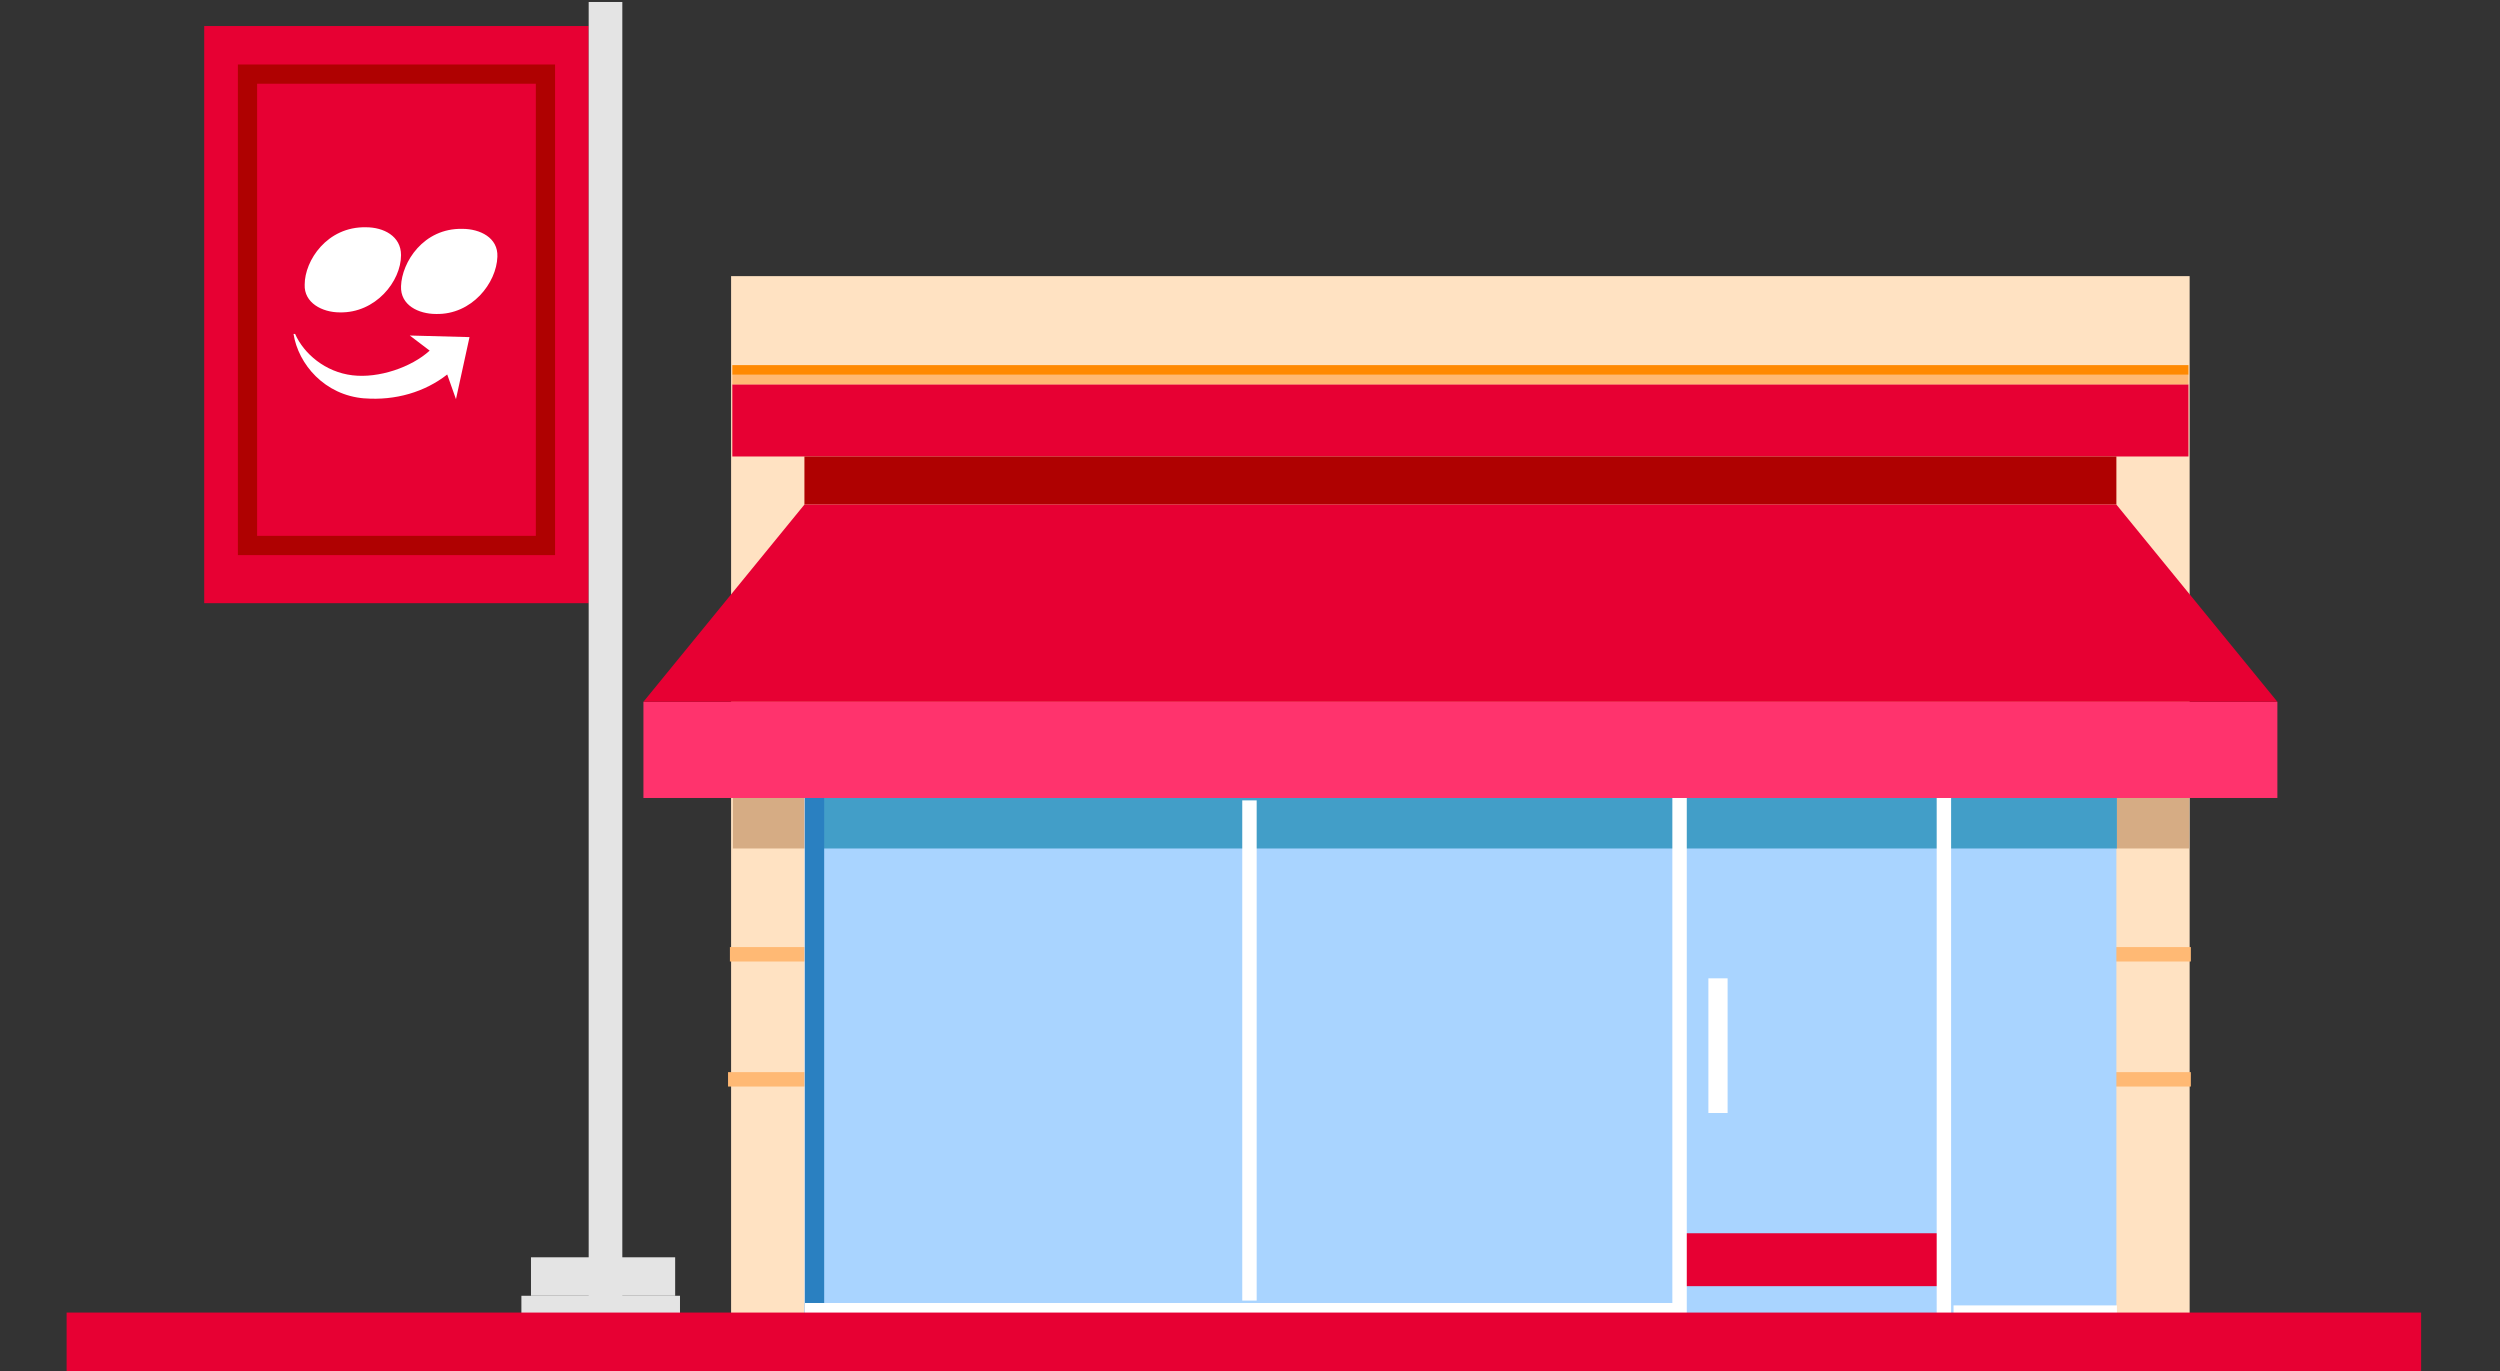
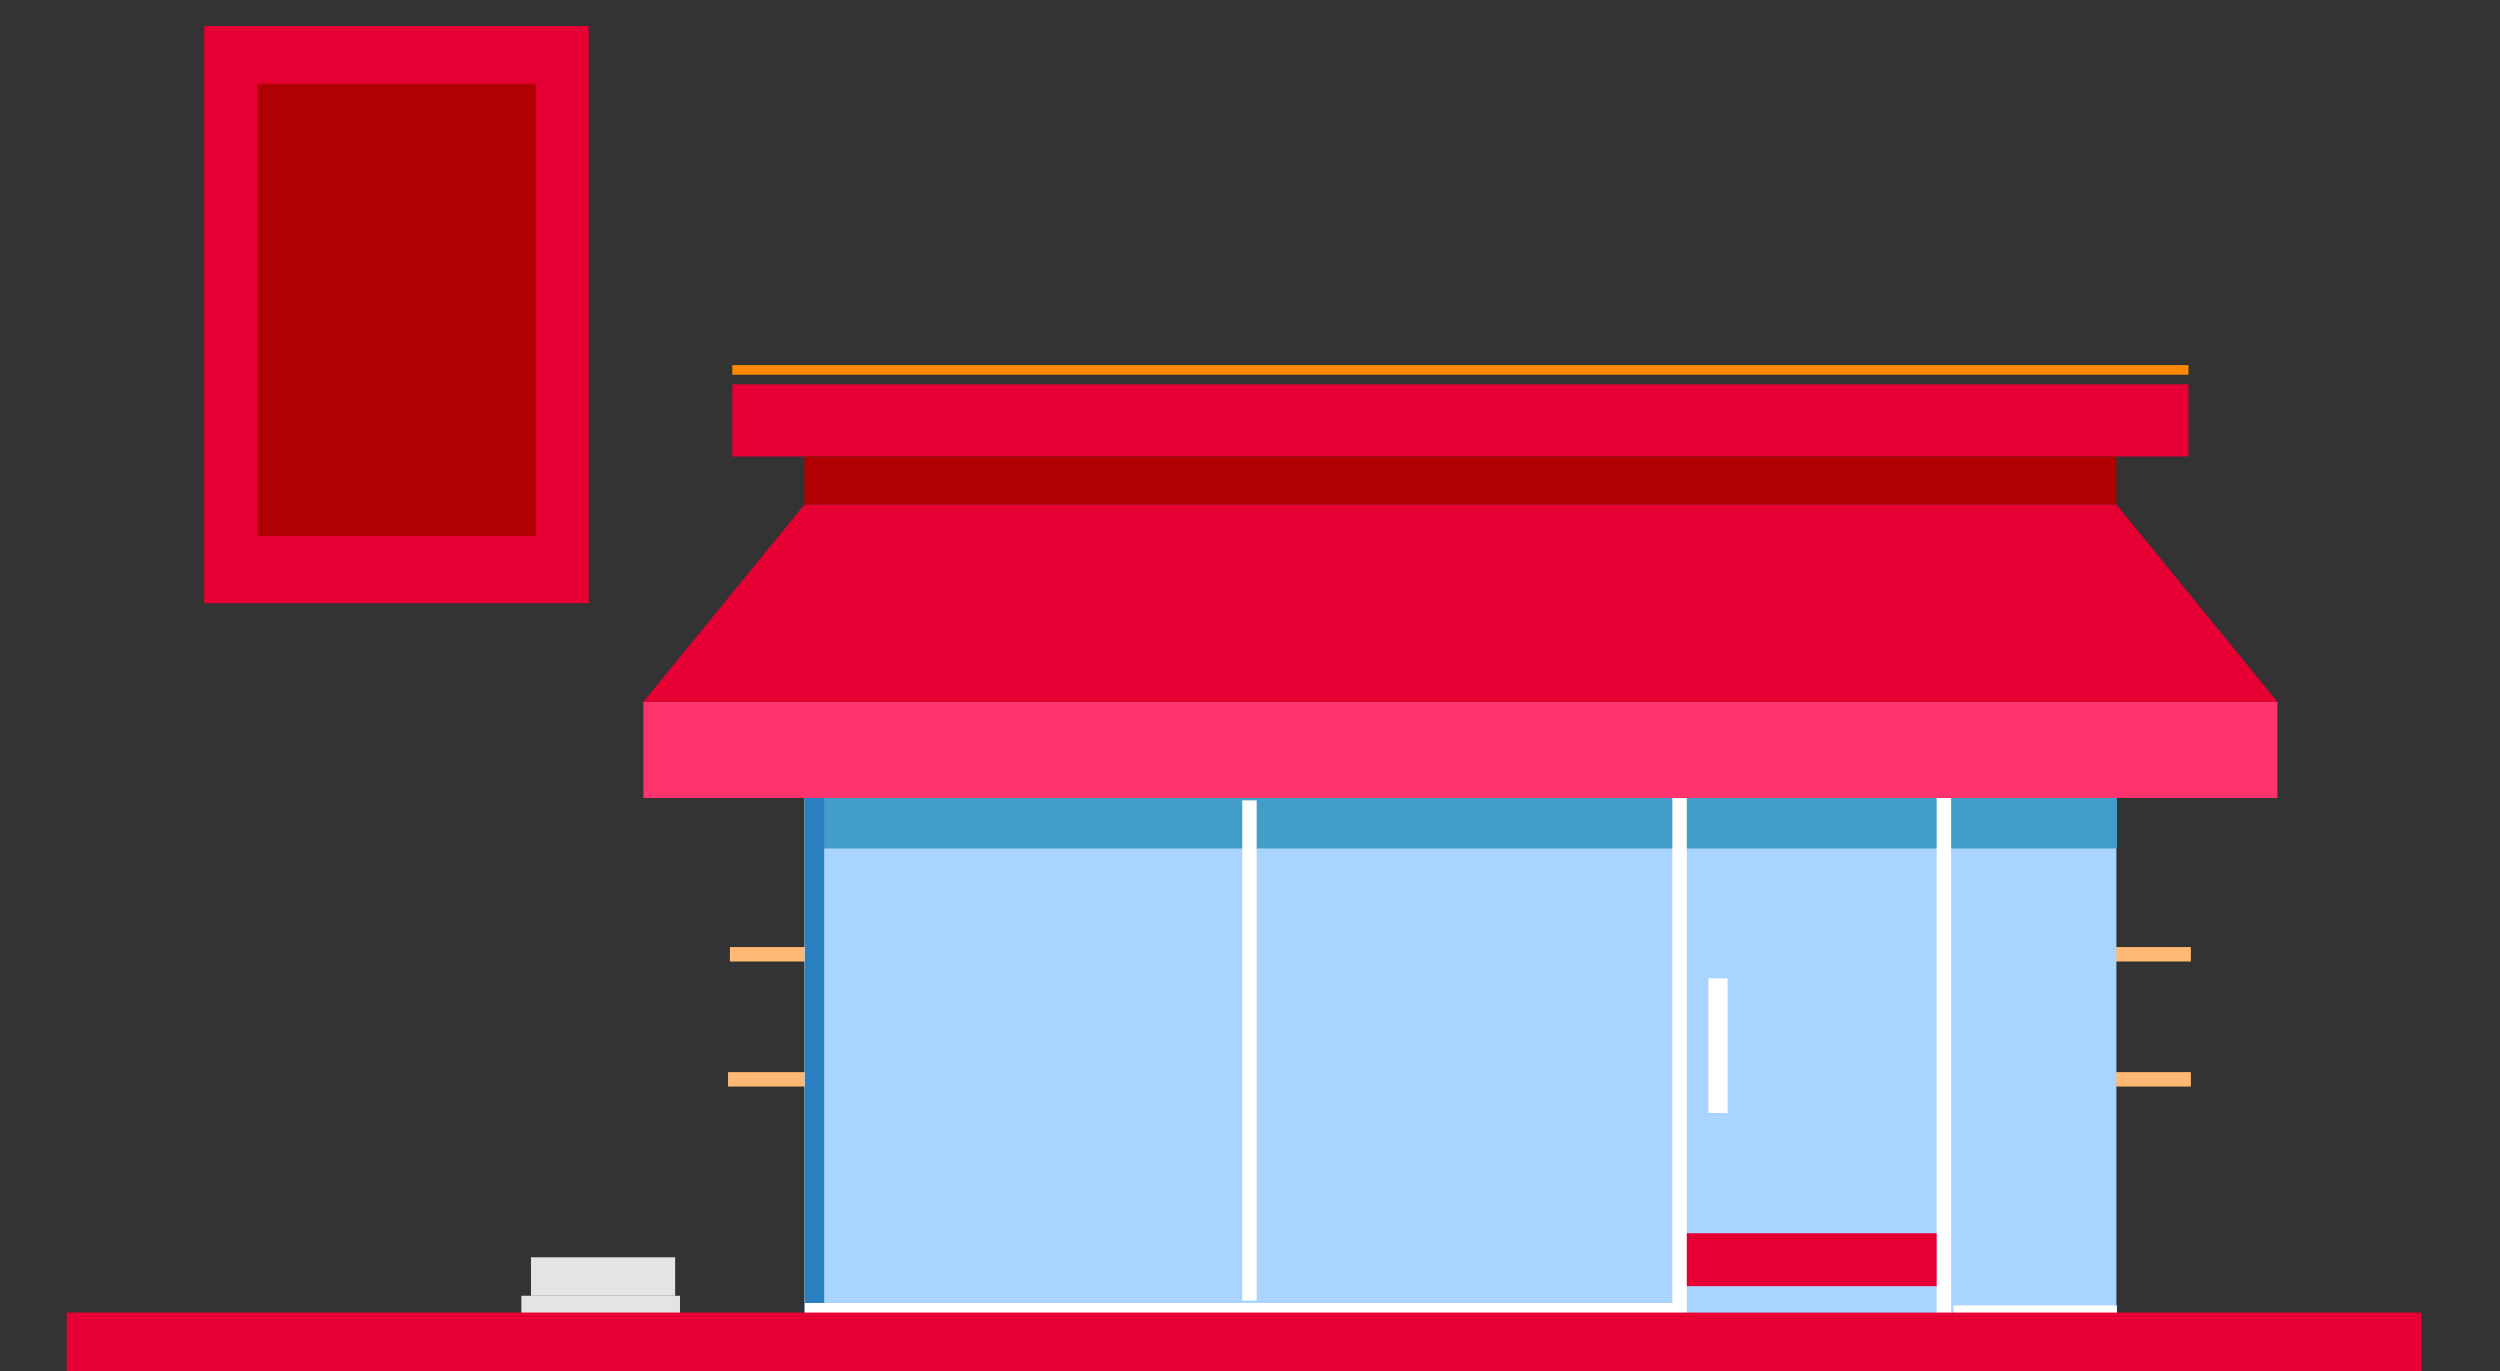
<svg xmlns="http://www.w3.org/2000/svg" width="381" height="209" viewBox="0 0 381 209" fill="none">
  <rect x="0" y="0" width="381" height="209" fill="#333333" stroke="none" />
  <g clip-path="url(#clip0_2399_27658)">
    <path d="M89.712 3.967H31.121V91.926H89.712V3.967Z" fill="#E70033" />
-     <path d="M84.592 84.596H36.254V9.831H84.592V84.596ZM39.184 81.664H81.662V12.762H39.184V81.664Z" fill="#AF0101" />
-     <path d="M333.7 42.082H111.418V200.408H333.7V42.082Z" fill="#FFE2C2" />
-     <path d="M333.605 121.246H111.691V129.309H333.605V121.246Z" fill="#D6AC84" />
+     <path d="M84.592 84.596H36.254H84.592V84.596ZM39.184 81.664H81.662V12.762H39.184V81.664Z" fill="#AF0101" />
    <path d="M333.52 58.574H111.605V69.569H333.52V58.574Z" fill="#E70033" />
-     <path d="M333.52 57.108H111.605V58.574H333.52V57.108Z" fill="#FFB974" />
    <path d="M333.52 55.643H111.605V57.109H333.52V55.643Z" fill="#FF8902" />
    <path d="M322.537 69.569H122.594V76.899H322.537V69.569Z" fill="#AF0101" />
    <path d="M333.885 144.334H111.238V146.534H333.885V144.334Z" fill="#FFB974" />
    <path d="M333.886 163.393H110.953V165.59H333.886V163.393Z" fill="#FFB974" />
    <path d="M322.537 121.246H122.594V200.774H322.537V121.246Z" fill="#A9D4FF" />
    <path d="M322.614 121.246H124.137V129.309H322.614V121.246Z" fill="#429EC8" />
    <path d="M296.245 187.948H255.23V196.011H296.245V187.948Z" fill="#E70033" />
    <path d="M257.065 121.611H254.867V201.142H257.065V121.611Z" fill="white" />
    <path d="M297.348 121.611H295.152V201.142H297.348V121.611Z" fill="white" />
    <path d="M191.517 121.978H189.32V198.208H191.517V121.978Z" fill="white" />
-     <path d="M94.842 0.302H89.715V201.142H94.842V0.302Z" fill="#E4E4E4" />
    <path d="M125.605 121.246H122.676V201.142H125.605V121.246Z" fill="#2A80C1" />
    <path d="M255.971 200.774V198.576H122.676V200.774H255.971Z" fill="white" />
    <path d="M322.62 201.141V198.942H297.719V201.141H322.62Z" fill="white" />
    <path d="M347.072 106.953H98.059V121.612H347.072V106.953Z" fill="#FF336D" />
    <path d="M122.594 76.898L98.059 106.951H347.072L322.536 76.898H122.594Z" fill="#E70033" />
    <path d="M263.287 149.098H260.359V169.622H263.287V149.098Z" fill="white" />
    <path d="M102.894 191.612H80.922V197.475H102.894V191.612Z" fill="#E4E4E4" />
    <path d="M103.63 197.476H79.461V201.142H103.63V197.476Z" fill="#E4E4E4" />
    <path d="M368.979 200.036H10.152V209.366H368.979V200.036Z" fill="#E70033" />
-     <path fill-rule="evenodd" clip-rule="evenodd" d="M51.773 47.608C57.236 47.733 61.118 42.881 61.118 38.879C61.118 35.969 58.445 34.635 55.779 34.635C49.832 34.51 46.434 39.729 46.434 43.364C46.309 46.15 49.107 47.608 51.773 47.608ZM75.802 39.12C75.678 43.123 71.921 47.975 66.457 47.85C63.784 47.85 60.993 46.516 61.118 43.606C61.242 39.971 64.516 34.752 70.463 34.877C73.136 34.877 75.927 36.21 75.802 39.12ZM55.537 60.707C60.268 61.074 64.758 59.74 68.156 57.072L69.489 60.832L71.554 51.376L62.451 51.134L65.483 53.436C62.693 55.979 57.712 57.68 53.713 57.196C49.59 56.712 46.309 53.92 44.976 50.892H44.734C45.459 55.503 49.465 60.231 55.537 60.714V60.707Z" fill="white" />
  </g>
  <defs>
    <clipPath id="clip0_2399_27658">
      <rect width="381" height="209" fill="white" />
    </clipPath>
  </defs>
</svg>